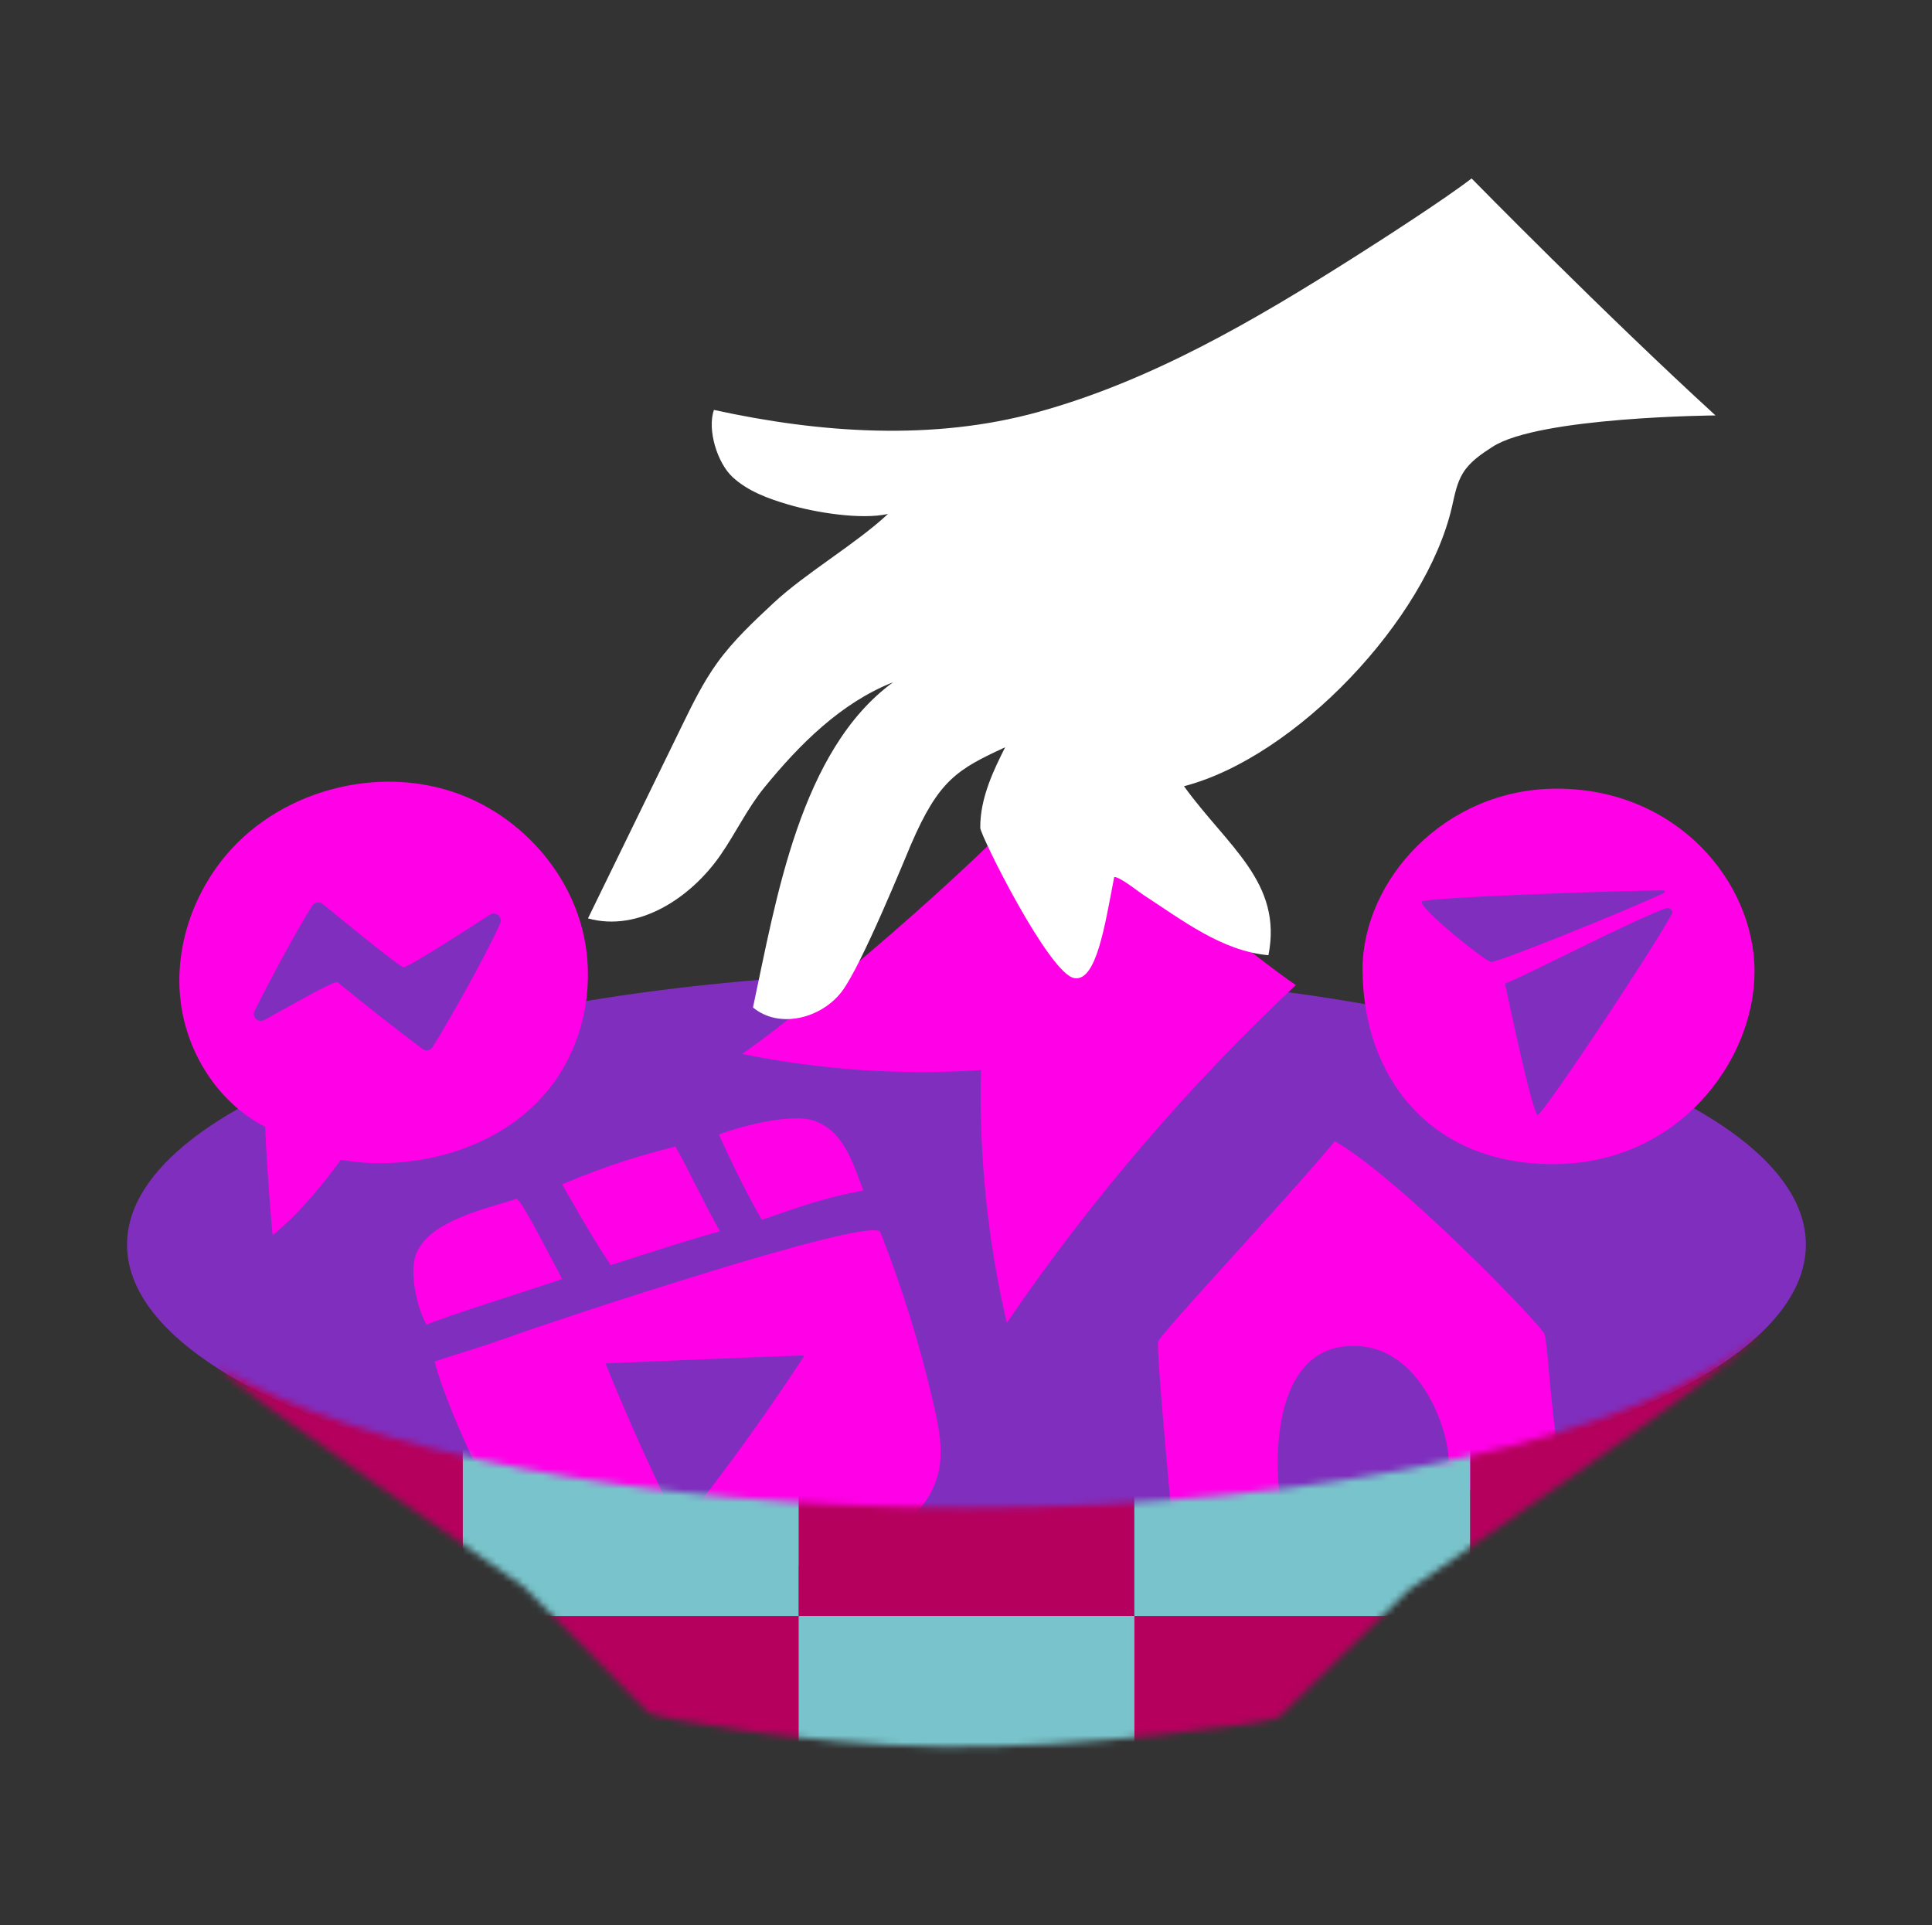
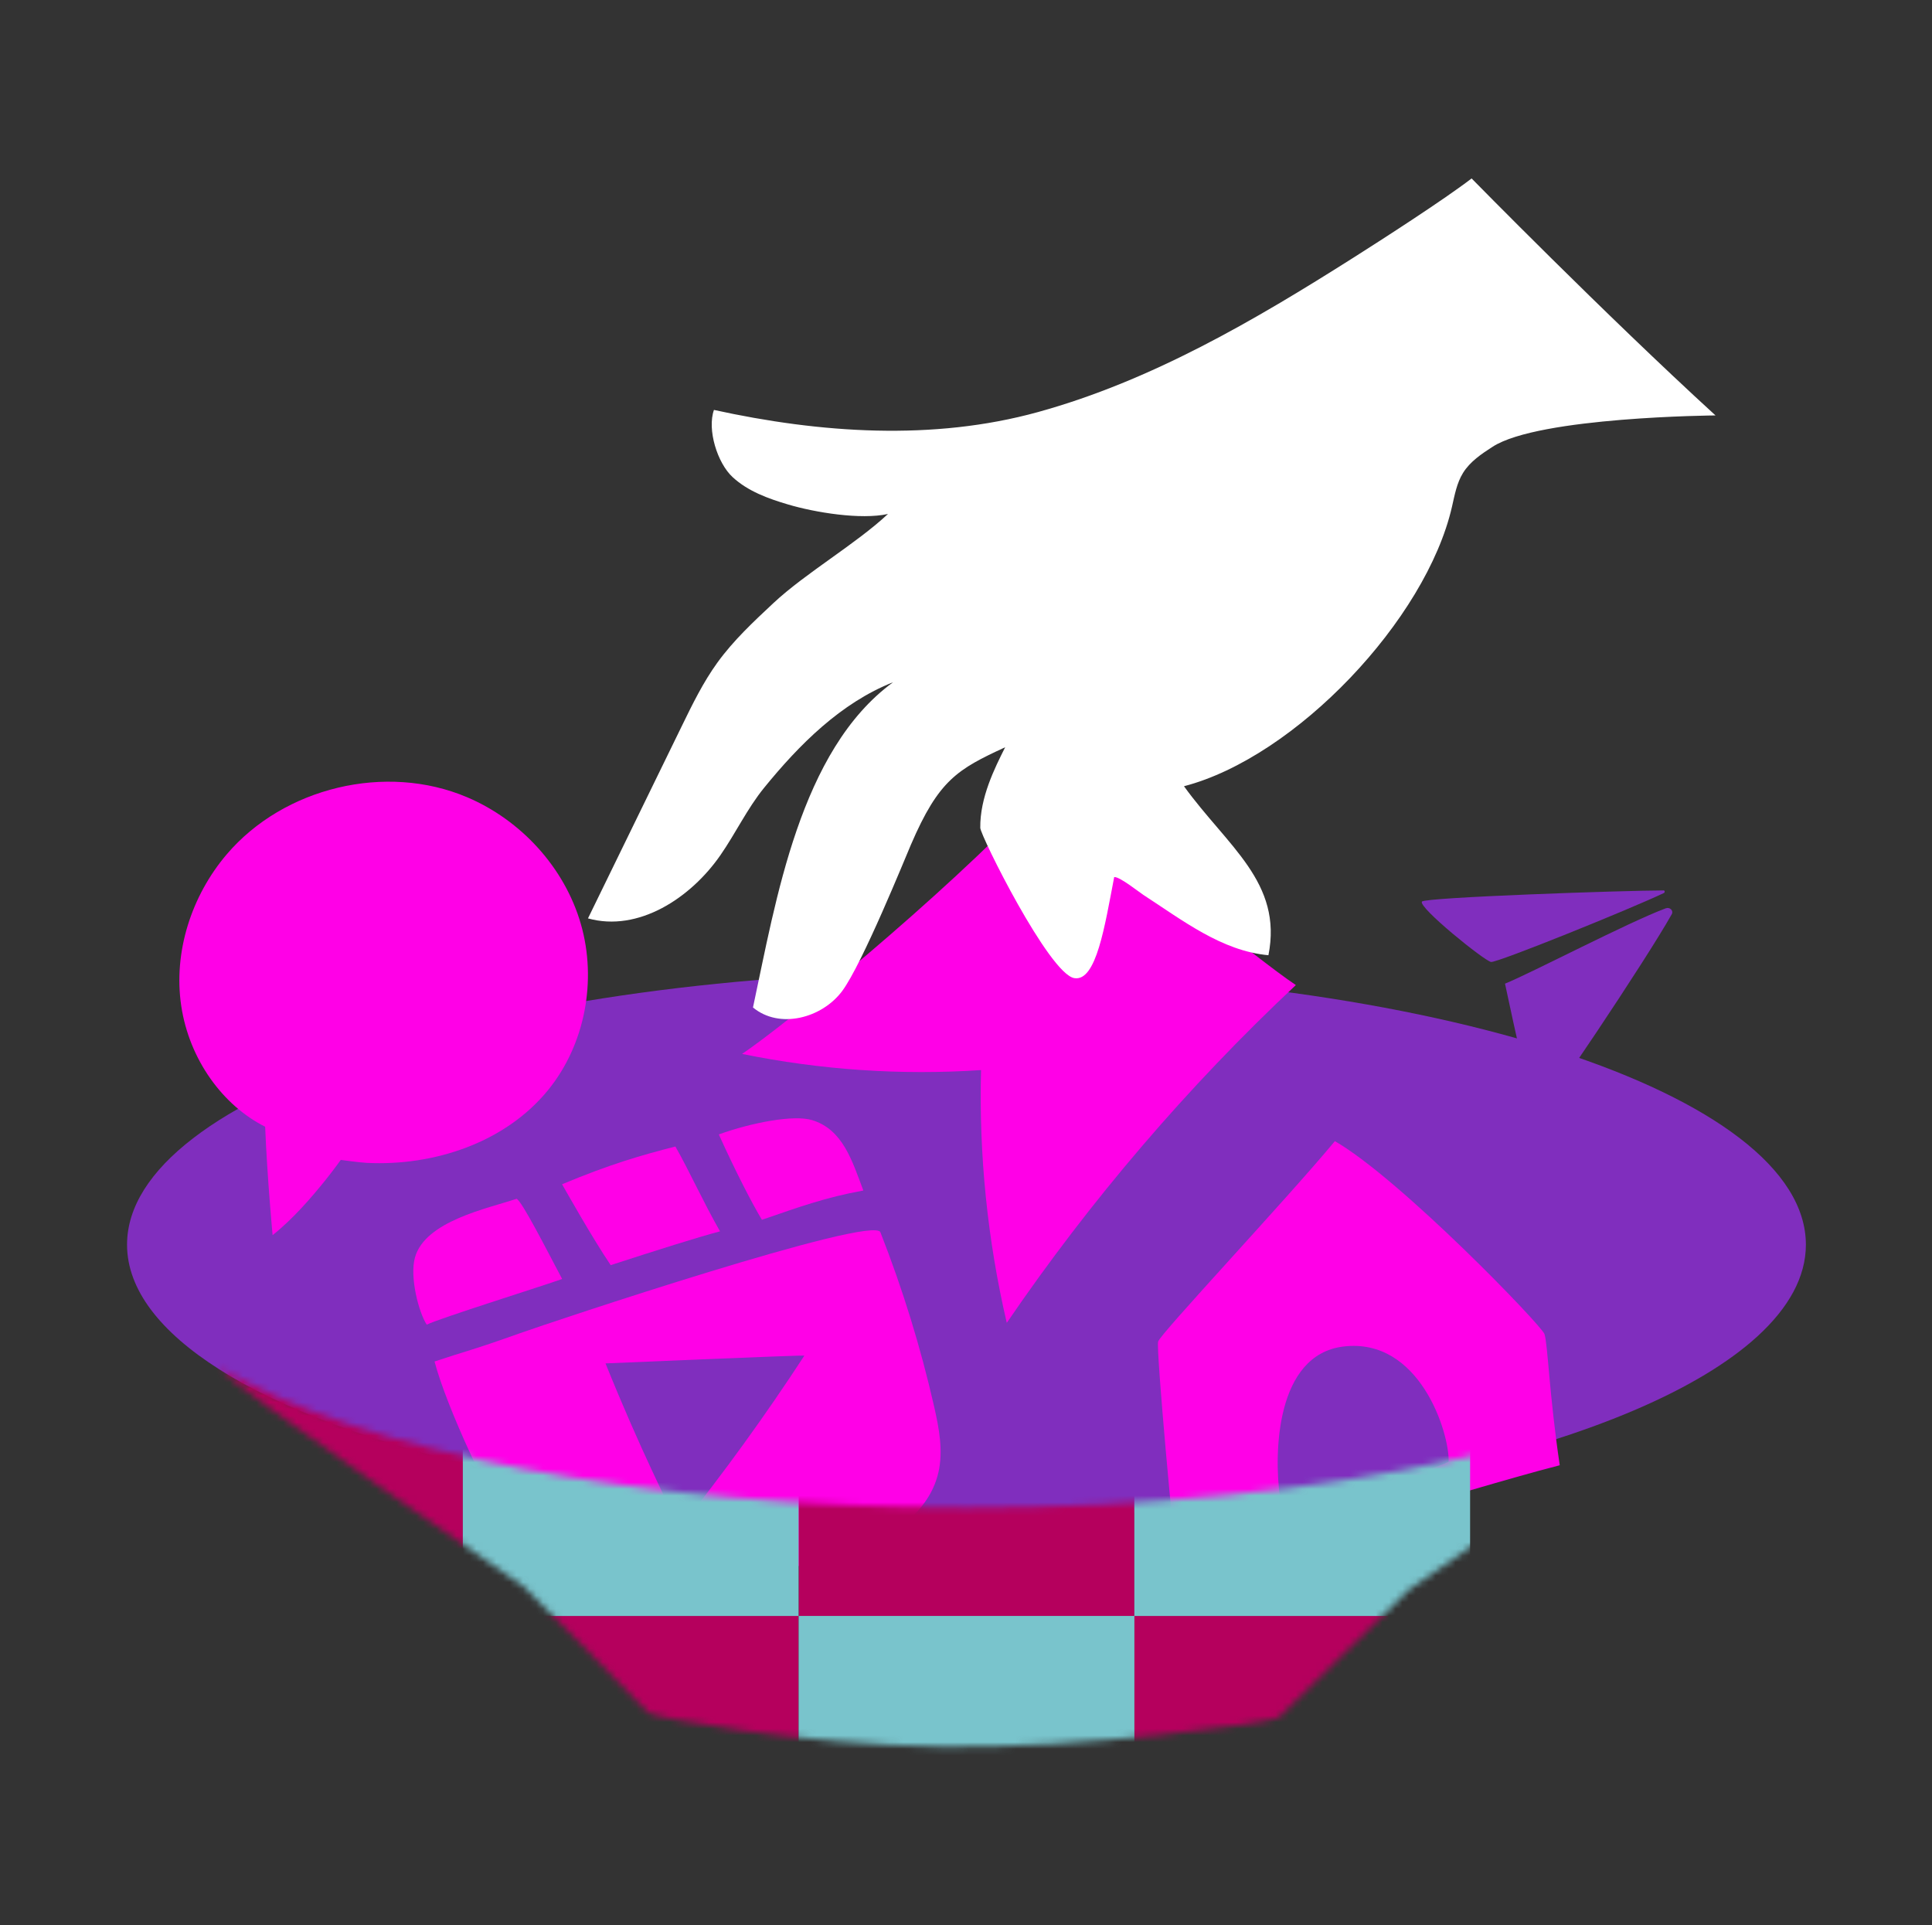
<svg xmlns="http://www.w3.org/2000/svg" width="290" height="289" viewBox="0 0 290 289" fill="none">
  <rect x="0" y="0" width="290" height="289" fill="#333333" stroke="none" />
  <path d="M271.07 186.837C271.07 164.183 214.657 145.822 145.07 145.822C75.483 145.822 19.07 164.183 19.07 186.837C19.07 193.574 24.059 199.931 32.903 205.542C53.794 218.789 96.177 227.852 145.07 227.852C199.801 227.852 246.375 216.492 263.77 200.619C268.488 196.31 271.07 191.672 271.07 186.837Z" fill="#802EBE" />
  <path d="M48.929 177.043C50.026 175.675 51.153 174.109 51.153 174.109C51.153 174.109 53.969 174.504 55.074 174.556C65.198 175.053 75.863 171.491 82.263 163.634C87.83 156.802 89.629 147.161 87.186 138.69C84.743 130.227 78.211 123.102 70.099 119.664C57.926 114.5 42.609 118.179 34.036 128.237C28.74 134.455 25.997 142.911 27.204 150.987C28.411 159.062 33.465 165.96 39.8 169.128C40.115 176.874 40.919 185.404 40.919 185.404C43.94 183.012 46.742 179.771 48.936 177.035L48.929 177.043Z" fill="#FF00E7" />
-   <path d="M46.882 135.932C47.219 135.406 47.943 135.296 48.433 135.691C52.559 139.063 60.005 145.127 60.561 145.186C61.154 145.252 68.454 140.592 73.545 137.3C74.43 136.73 75.506 137.666 75.074 138.624C72.521 144.235 67.328 153.305 64.943 157.168C64.614 157.694 63.911 157.826 63.414 157.453C59.098 154.205 54.855 150.87 50.679 147.446C50.262 147.102 43.649 150.928 39.67 153.115C38.763 153.613 37.761 152.647 38.221 151.725C40.613 146.934 44.615 139.473 46.89 135.925L46.882 135.932Z" fill="#802EBE" />
  <path d="M84.378 191.98C81.956 187.423 78.358 180.305 77.538 179.947C73.266 181.388 63.793 183.268 62.279 188.783C61.482 191.695 62.843 196.998 64.057 198.841C65.695 197.978 81.656 192.967 84.378 191.987V191.98Z" fill="#FF00E7" />
  <path d="M91.677 189.902C98.604 187.657 104.602 185.755 108.077 184.833C105.429 180.188 103.425 175.667 101.376 172.098C96.212 173.422 91.574 174.753 84.369 177.767C84.918 178.718 88.846 185.725 91.669 189.91L91.677 189.902Z" fill="#FF00E7" />
  <path d="M114.368 183.099C119.928 181.19 123.841 179.749 129.591 178.703C127.901 174.226 126.518 169.537 121.881 168.133C119.174 167.314 112.964 168.469 107.895 170.283C110.462 175.967 112.993 180.832 114.368 183.099Z" fill="#FF00E7" />
  <path d="M132.151 184.972C135.487 193.464 138.186 202.213 140.212 211.115C140.951 214.363 141.602 217.757 140.863 221.005C139.305 227.815 132.202 231.846 125.451 233.631C114.888 236.425 102.087 239.483 91.18 238.839C85.899 238.532 81.232 236.886 77.633 231.444C73.558 225.263 67.004 211.152 65.227 204.371C69.784 202.842 70.925 202.674 77.977 200.15C82.621 198.49 131.098 182.28 132.151 184.972Z" fill="#FF00E7" />
  <path d="M101.978 229.425C108.649 221.086 114.911 212.425 120.741 203.486C119.9 203.406 90.889 204.657 90.889 204.657C96.236 217.904 100.259 225.614 101.971 229.425H101.978Z" fill="#802EBE" />
  <path d="M111.385 158.2C123.162 160.606 135.261 161.426 147.257 160.628C146.928 173.371 148.23 186.15 151.12 198.571C163.679 180.159 178.258 163.123 194.512 147.864C188.455 143.87 170.007 128.157 155.56 119.657C141.164 134.872 117.734 153.942 111.392 158.2H111.385Z" fill="#FF00E7" />
  <path d="M173.839 201.379C174.197 200.165 193.135 180.02 200.37 171.293C210.296 177.043 231.437 199.002 231.832 200.253C232.344 201.855 232.505 208.958 234.121 219.945C218.153 224.041 192.989 232.921 176.509 233.236C176.296 232.687 173.502 202.52 173.839 201.387V201.379Z" fill="#FF00E7" />
-   <path d="M204.527 145.5C204.527 161.33 214.38 174.745 233.114 174.745C251.847 174.745 263.361 159.304 263.361 145.822C263.361 132.341 251.635 118.384 233.692 118.384C216.772 118.384 204.52 132.209 204.52 145.508L204.527 145.5Z" fill="#FF00E7" />
  <path d="M213.437 135.333C212.852 136.203 222.837 144.25 223.809 144.396C224.724 144.542 244.818 136.408 249.763 134.045C249.931 133.965 249.902 133.658 249.726 133.658C243.882 133.665 213.868 134.696 213.444 135.333H213.437Z" fill="#802EBE" />
  <path d="M225.906 147.651C227.179 153.657 230.098 167.138 230.807 167.379C231.371 167.577 247.193 143.928 250.938 137.227C251.238 136.693 250.645 136.115 250.038 136.342C244.274 138.5 230.01 145.983 225.914 147.651H225.906Z" fill="#802EBE" />
  <path d="M201.624 202.126C213.072 200.707 217.563 215.029 217.446 219.389C217.439 219.682 204.03 224.663 192.114 224.663C191.215 218.138 191.507 203.384 201.624 202.126Z" fill="#802EBE" />
  <mask id="mask0_687_1523" style="mask-type:luminance" maskUnits="userSpaceOnUse" x="32" y="199" width="233" height="64">
    <path d="M32.906 205.22C35.151 208.526 76.956 236.813 78.632 238.188C80.007 239.315 97.299 257.098 97.299 257.098C98.404 257.88 120.283 261.896 141.365 262.196C162.446 262.496 189.987 258.751 191.955 257.807C191.955 257.807 210.579 239.403 211.515 238.613C212.736 237.574 259.852 205.915 264.79 199.646C264.387 199.661 264.161 200.553 263.766 200.568C246.371 215.571 199.796 226.309 145.066 226.309C96.173 226.309 53.79 217.743 32.898 205.22H32.906Z" fill="white" />
  </mask>
  <g mask="url(#mask0_687_1523)">
    <mask id="mask1_687_1523" style="mask-type:luminance" maskUnits="userSpaceOnUse" x="21" y="92" width="251" height="251">
      <path d="M271.079 92.592H21.529V342.141H271.079V92.592Z" fill="white" />
    </mask>
    <g mask="url(#mask1_687_1523)">
      <path d="M69.478 192.17H19.078V242.57H69.478V192.17Z" fill="#B5005D" />
      <path d="M170.277 192.17H119.877V242.57H170.277V192.17Z" fill="#B5005D" />
-       <path d="M271.078 192.17H220.678V242.57H271.078V192.17Z" fill="#B5005D" />
      <path d="M220.668 242.563H170.268V292.963H220.668V242.563Z" fill="#B5005D" />
      <path d="M119.871 242.563H69.471V292.963H119.871V242.563Z" fill="#B5005D" />
      <path d="M119.871 192.17H69.471V242.57H119.871V192.17Z" fill="#79C4CC" />
      <path d="M69.478 242.563H19.078V292.963H69.478V242.563Z" fill="#79C4CC" />
      <path d="M170.277 242.563H119.877V292.963H170.277V242.563Z" fill="#79C4CC" />
      <path d="M271.078 242.563H220.678V292.963H271.078V242.563Z" fill="#79C4CC" />
      <path d="M220.668 192.17H170.268V242.57H220.668V192.17Z" fill="#79C4CC" />
    </g>
  </g>
  <path d="M203.117 38.702C188.231 48.131 172.797 57.165 155.804 61.854C140.07 66.199 123.114 65.029 107.167 61.532C106.121 64.48 107.664 69.491 109.961 71.612C112.258 73.741 115.308 74.845 118.308 75.731C122.324 76.923 129.2 78.057 133.289 77.15C128.432 81.685 120.956 85.986 116.099 90.521C113.107 93.316 110.093 96.132 107.694 99.445C105.55 102.408 103.934 105.714 102.332 109.006C97.643 118.625 92.954 128.237 88.258 137.856C95.814 139.963 103.685 134.806 108.147 128.354C110.429 125.062 112.156 121.383 114.679 118.274C119.983 111.749 126.237 105.495 134.057 102.408C120.063 112.627 116.479 135.135 113.026 151.228C117.006 154.534 123.399 152.837 126.435 148.734C129.463 144.623 135.864 128.808 136.734 126.789C140.918 117.067 143.72 115.48 150.881 112.166C149.279 115.348 147.085 119.752 147.143 124.265C147.158 125.414 157.472 146.181 161.254 146.824C164.567 147.388 165.84 138.932 167.245 131.653C168.071 131.58 170.917 133.87 171.612 134.323C177.508 138.149 183.396 142.75 190.396 143.386C192.562 132.443 184.252 127.059 177.72 118.018C194.515 113.644 214.068 92.986 217.945 76.074C218.347 74.326 218.661 72.512 219.605 70.99C220.658 69.286 222.385 68.13 224.067 67.048C231.053 62.556 257.504 62.359 257.504 62.359C240.804 47.092 220.892 26.786 220.892 26.786C216.825 29.917 207.448 35.959 203.117 38.702Z" fill="white" />
</svg>